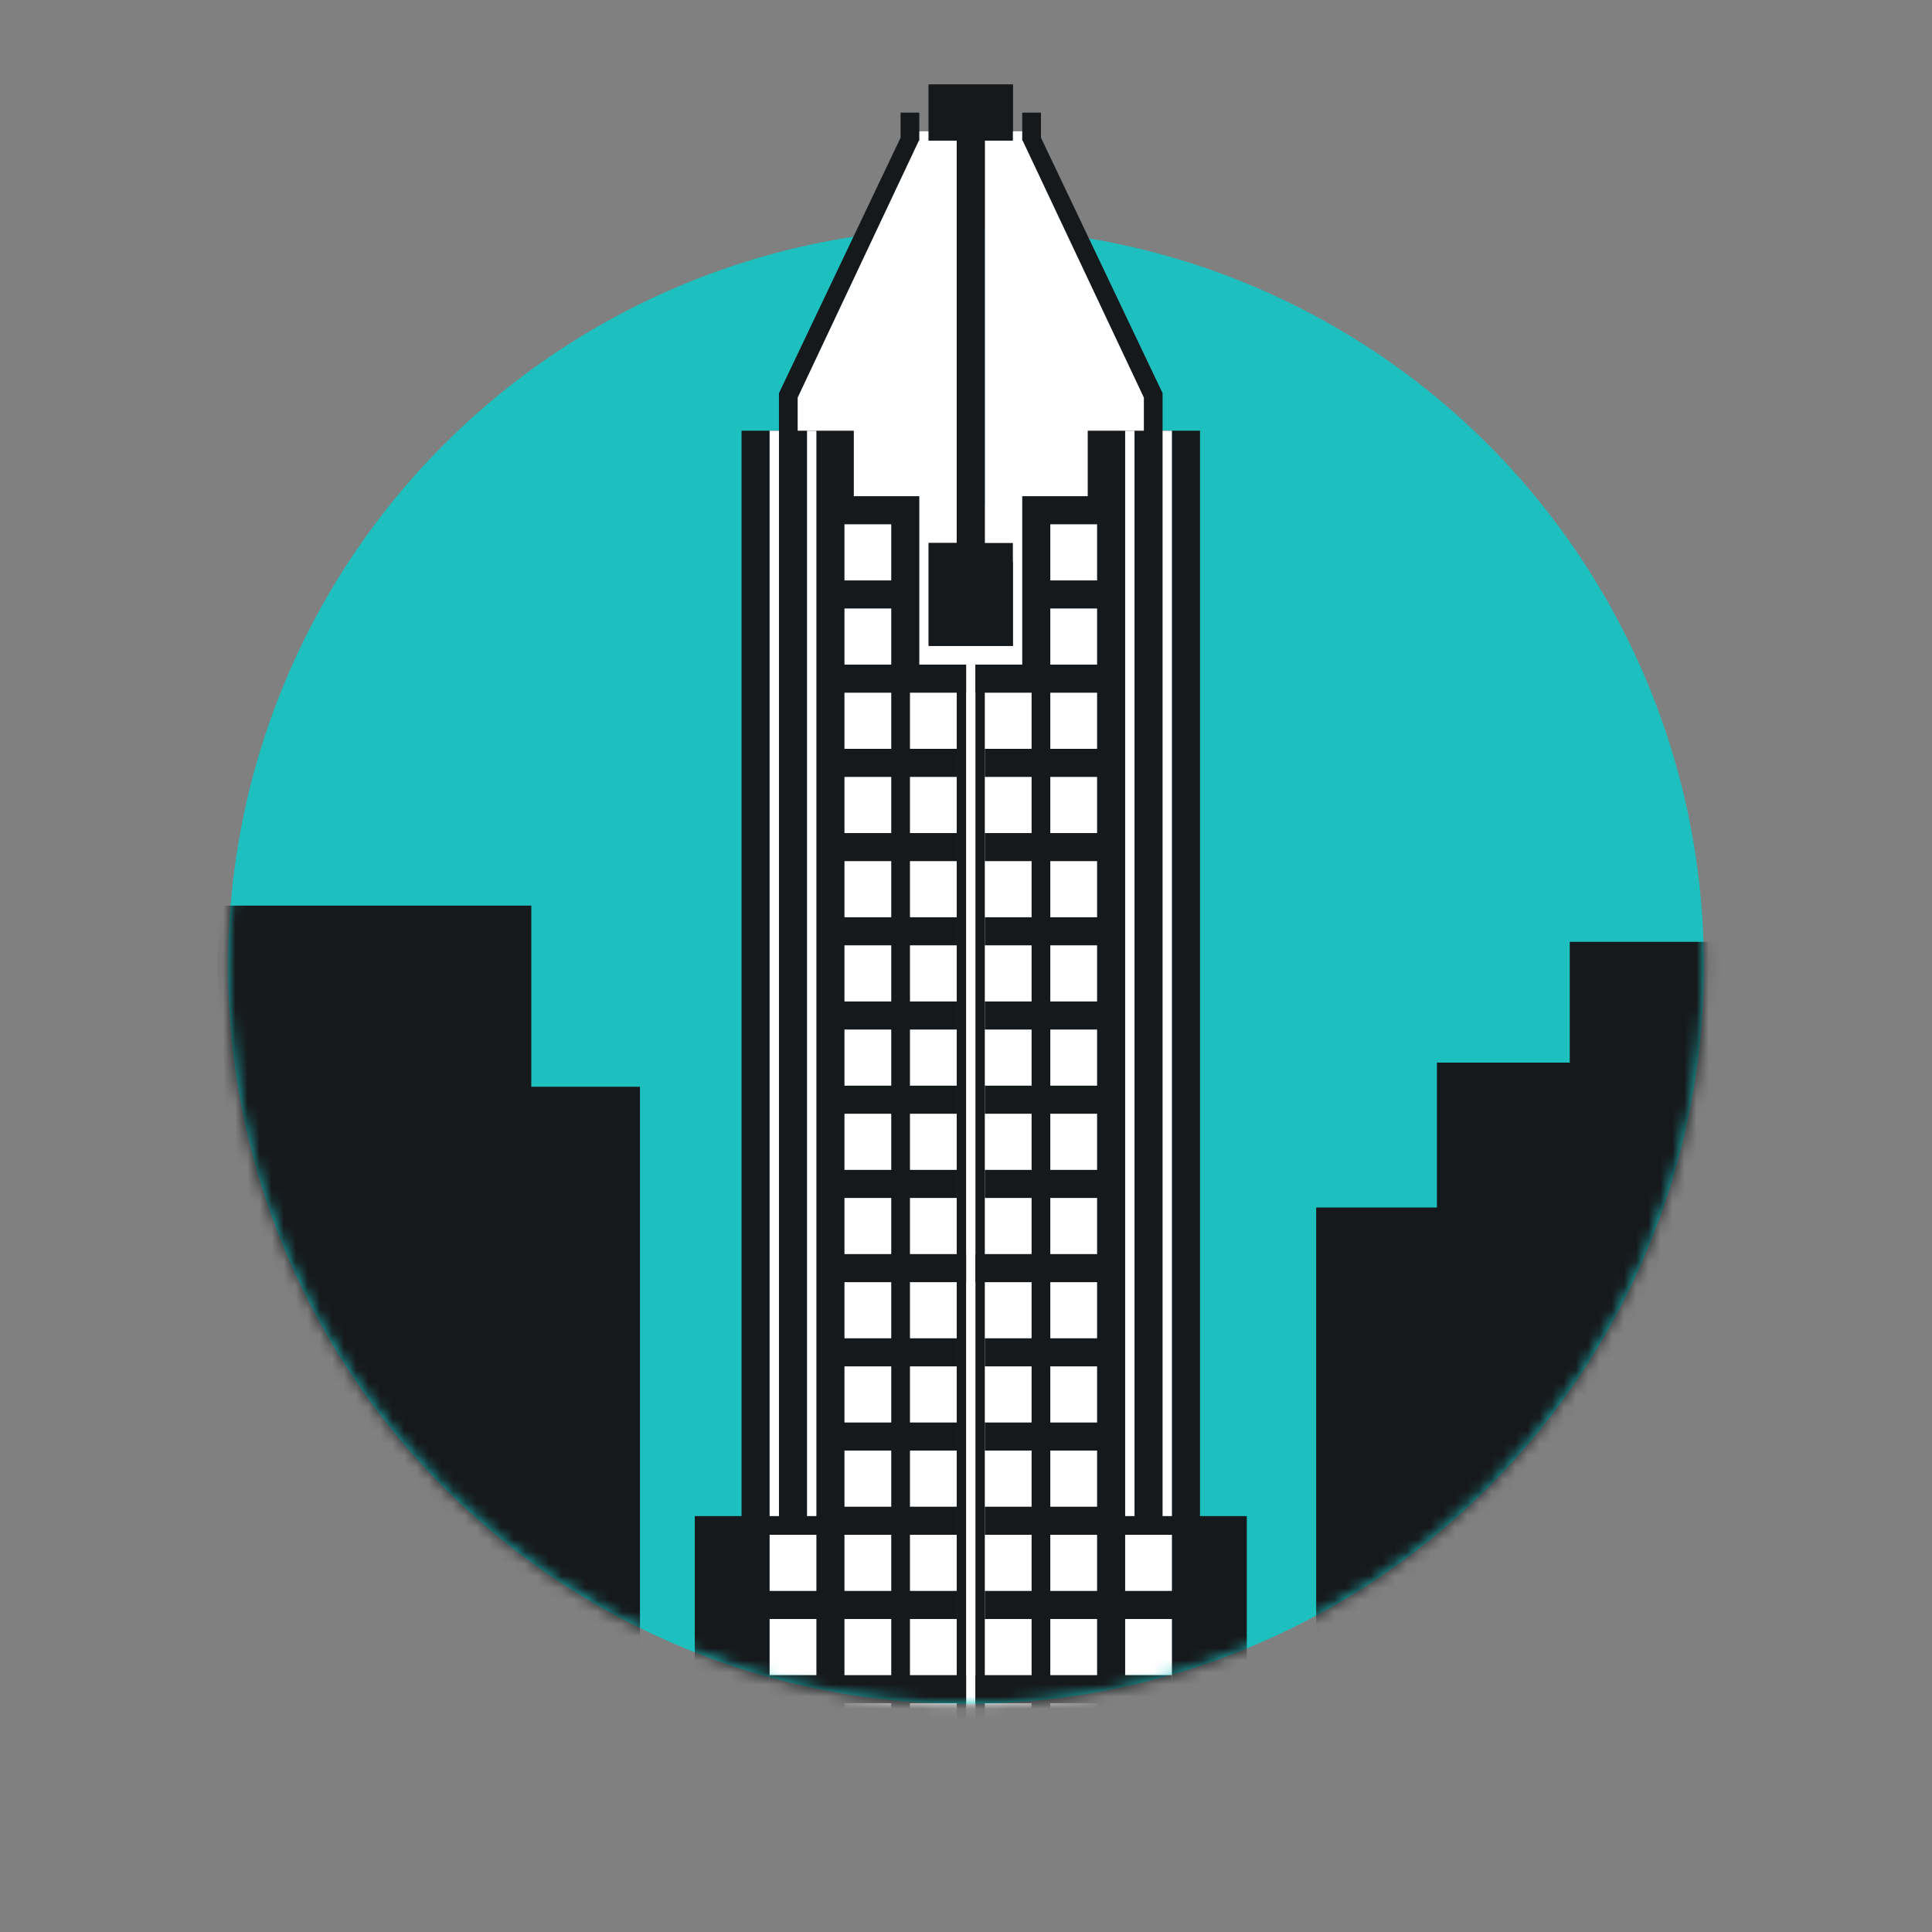
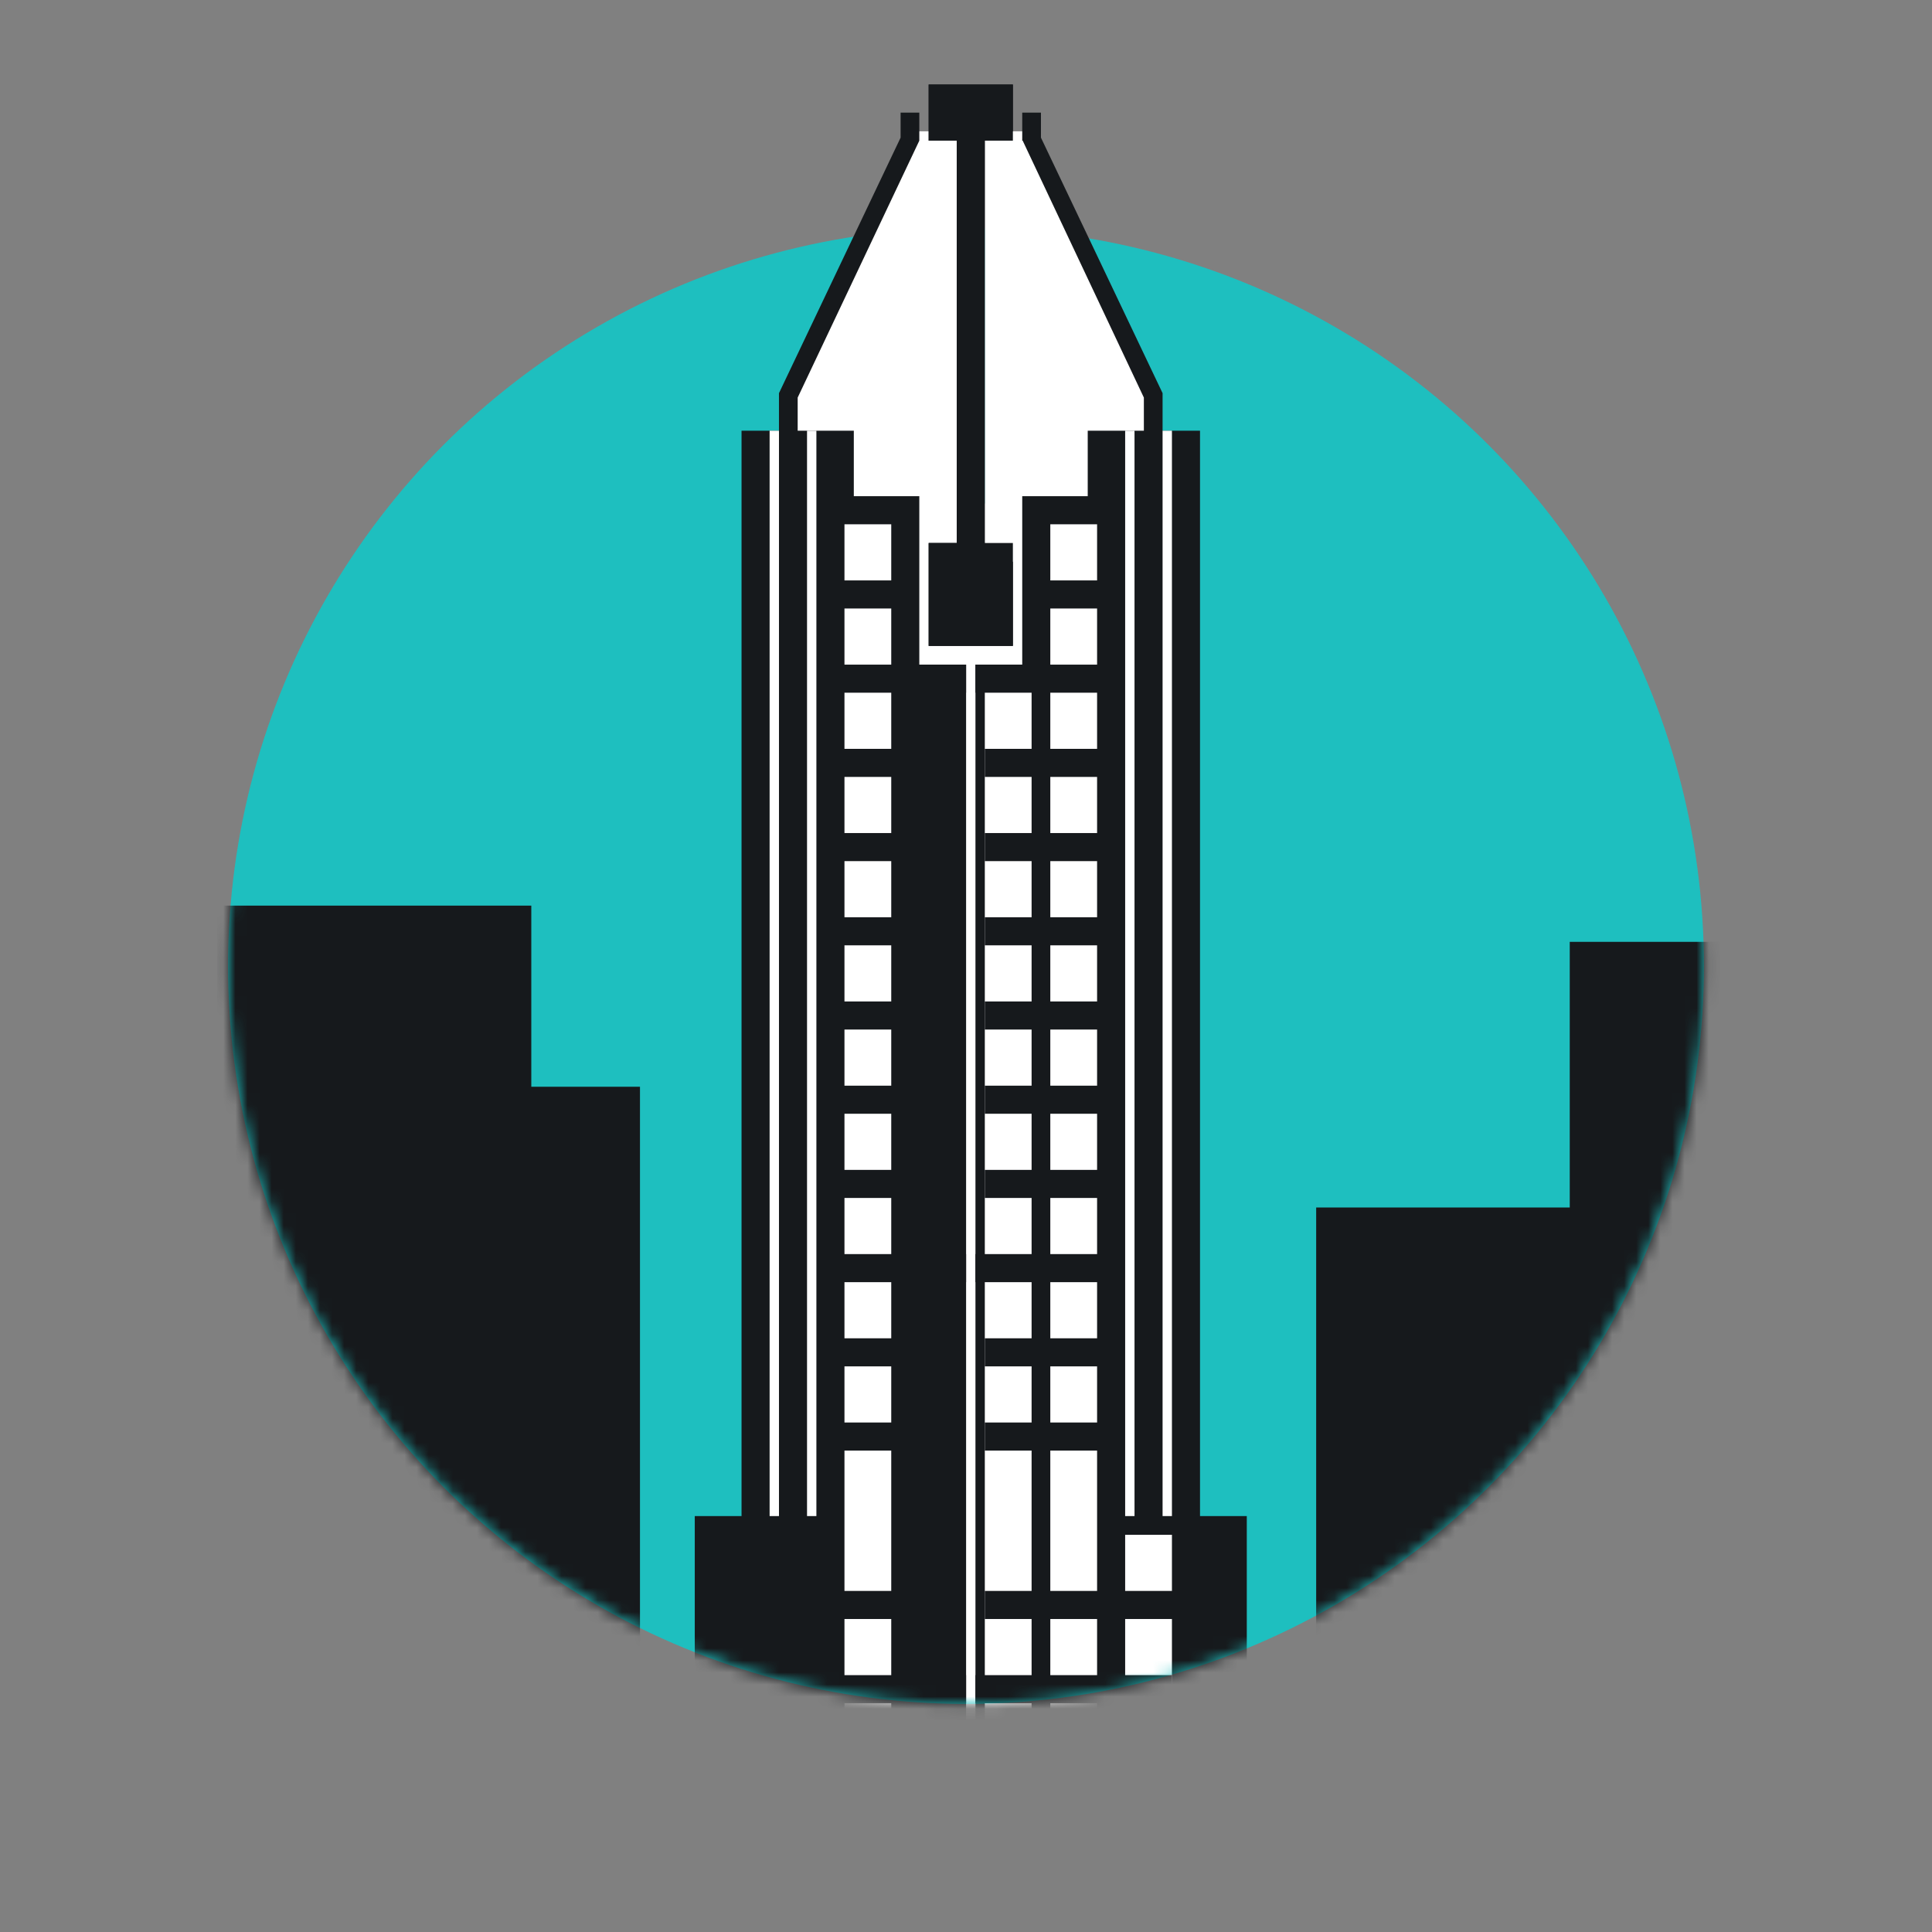
<svg xmlns="http://www.w3.org/2000/svg" width="160" height="160" viewBox="0 0 160 160" fill="none">
  <rect x="0" y="0" width="160" height="160" fill="#808080" stroke="none" />
  <circle cx="80" cy="80" r="61.111" fill="#1EBFBF" />
  <mask id="mask0_948_475" style="mask-type:alpha" maskUnits="userSpaceOnUse" x="18" y="5" width="124" height="137">
    <path d="M141.111 80C141.111 113.751 113.751 141.111 80 141.111C46.249 141.111 18.889 113.751 18.889 80C18.889 46.249 46.249 5 80 5C113.751 5 141.111 46.249 141.111 80Z" fill="#1EBFBF" />
  </mask>
  <g mask="url(#mask0_948_475)">
    <rect x="109" y="100" width="32" height="45" fill="#16191C" />
-     <rect x="119" y="88" width="32" height="44" fill="#16191C" />
    <rect x="130" y="78" width="32" height="44" fill="#16191C" />
    <rect x="14" y="90" width="39" height="51" fill="#16191C" />
    <rect x="18" y="75" width="26" height="51" fill="#16191C" />
    <rect x="69.785" y="41.703" width="19.393" height="112.276" fill="white" />
    <path d="M75.359 10.874H79.233V46.518H66.835L65.285 32.958L75.359 10.874Z" fill="white" />
    <path fill-rule="evenodd" clip-rule="evenodd" d="M76.908 7H83.882V11.649H81.558V44.969L83.882 44.969V53.492H76.908V44.969L79.233 44.969V11.649H76.908V7Z" fill="#16191C" />
-     <path d="M74.584 9.325H76.133V11.649H76.096L66.06 32.926V35.67H70.709V41.094H76.133V55.042H80.008V155H57.537V125.555H61.411V35.67H64.51V32.574L64.506 32.571L74.584 11.398V9.325Z" fill="#16191C" />
+     <path d="M74.584 9.325H76.133V11.649L66.06 32.926V35.67H70.709V41.094H76.133V55.042H80.008V155H57.537V125.555H61.411V35.67H64.51V32.574L64.506 32.571L74.584 11.398V9.325Z" fill="#16191C" />
    <rect x="63.736" y="35.67" width="0.775" height="89.885" fill="white" />
    <rect x="66.835" y="35.67" width="0.775" height="89.885" fill="white" />
    <rect x="69.935" y="43.419" width="3.874" height="111.581" fill="white" />
-     <rect x="63.736" y="127.105" width="3.874" height="27.895" fill="white" />
-     <rect x="75.359" y="56.592" width="3.874" height="98.408" fill="white" />
    <rect x="69.16" y="48.068" width="5.424" height="2.325" fill="#16191C" />
    <rect x="69.16" y="55.042" width="10.848" height="2.325" fill="#16191C" />
    <rect x="69.16" y="62.016" width="10.073" height="2.325" fill="#16191C" />
    <rect x="69.16" y="68.99" width="10.073" height="2.325" fill="#16191C" />
    <rect x="69.16" y="75.963" width="10.073" height="2.325" fill="#16191C" />
    <rect x="69.16" y="82.937" width="10.073" height="2.325" fill="#16191C" />
    <rect x="69.16" y="89.911" width="10.073" height="2.325" fill="#16191C" />
    <rect x="69.16" y="96.885" width="10.073" height="2.325" fill="#16191C" />
    <rect x="69.16" y="103.859" width="10.848" height="2.325" fill="#16191C" />
    <rect x="69.16" y="110.832" width="10.073" height="2.325" fill="#16191C" />
    <rect x="69.16" y="117.806" width="10.073" height="2.325" fill="#16191C" />
-     <rect x="69.16" y="124.78" width="10.073" height="2.325" fill="#16191C" />
    <rect x="69.16" y="131.754" width="10.073" height="2.325" fill="#16191C" />
    <rect x="69.16" y="138.728" width="10.848" height="2.325" fill="#16191C" />
    <rect x="62.961" y="131.754" width="5.424" height="2.325" fill="#16191C" />
    <rect x="63.736" y="138.728" width="5.424" height="2.325" fill="#16191C" />
    <path d="M85.432 10.874H81.558V46.518H93.956L95.505 32.958L85.432 10.874Z" fill="white" />
    <path fill-rule="evenodd" clip-rule="evenodd" d="M83.882 7H76.908V11.649H79.233V44.969L76.908 44.969V53.492H83.882V44.969L81.558 44.969V11.649H83.882V7Z" fill="#16191C" />
    <path d="M86.207 9.325H84.657V11.649H84.695L94.73 32.926V35.67H90.081V41.094H84.657V55.042H80.783V155H103.254V125.555H99.38V35.67H96.28V32.574L96.285 32.571L86.207 11.398V9.325Z" fill="#16191C" />
    <rect width="0.775" height="89.885" transform="matrix(-1 0 0 1 97.055 35.67)" fill="white" />
    <rect width="0.775" height="89.885" transform="matrix(-1 0 0 1 93.956 35.67)" fill="white" />
    <rect width="3.874" height="111.581" transform="matrix(-1 0 0 1 90.856 43.419)" fill="white" />
    <rect width="3.874" height="27.895" transform="matrix(-1 0 0 1 97.055 127.105)" fill="white" />
    <rect width="3.874" height="98.408" transform="matrix(-1 0 0 1 85.432 56.592)" fill="white" />
    <rect width="5.424" height="2.325" transform="matrix(-1 0 0 1 91.631 48.068)" fill="#16191C" />
    <rect width="10.848" height="2.325" transform="matrix(-1 0 0 1 91.631 55.042)" fill="#16191C" />
    <rect width="10.073" height="2.325" transform="matrix(-1 0 0 1 91.631 62.016)" fill="#16191C" />
    <rect width="10.073" height="2.325" transform="matrix(-1 0 0 1 91.631 68.99)" fill="#16191C" />
    <rect width="10.073" height="2.325" transform="matrix(-1 0 0 1 91.631 75.963)" fill="#16191C" />
    <rect width="10.073" height="2.325" transform="matrix(-1 0 0 1 91.631 82.937)" fill="#16191C" />
    <rect width="10.073" height="2.325" transform="matrix(-1 0 0 1 91.631 89.911)" fill="#16191C" />
    <rect width="10.073" height="2.325" transform="matrix(-1 0 0 1 91.631 96.885)" fill="#16191C" />
    <rect width="10.848" height="2.325" transform="matrix(-1 0 0 1 91.631 103.859)" fill="#16191C" />
    <rect width="10.073" height="2.325" transform="matrix(-1 0 0 1 91.631 110.832)" fill="#16191C" />
    <rect width="10.073" height="2.325" transform="matrix(-1 0 0 1 91.631 117.806)" fill="#16191C" />
-     <rect width="10.073" height="2.325" transform="matrix(-1 0 0 1 91.631 124.78)" fill="#16191C" />
    <rect width="10.073" height="2.325" transform="matrix(-1 0 0 1 91.631 131.754)" fill="#16191C" />
    <rect width="10.848" height="2.325" transform="matrix(-1 0 0 1 91.631 138.728)" fill="#16191C" />
    <rect width="5.424" height="2.325" transform="matrix(-1 0 0 1 97.83 131.754)" fill="#16191C" />
    <rect width="5.424" height="2.325" transform="matrix(-1 0 0 1 97.055 138.728)" fill="#16191C" />
  </g>
</svg>